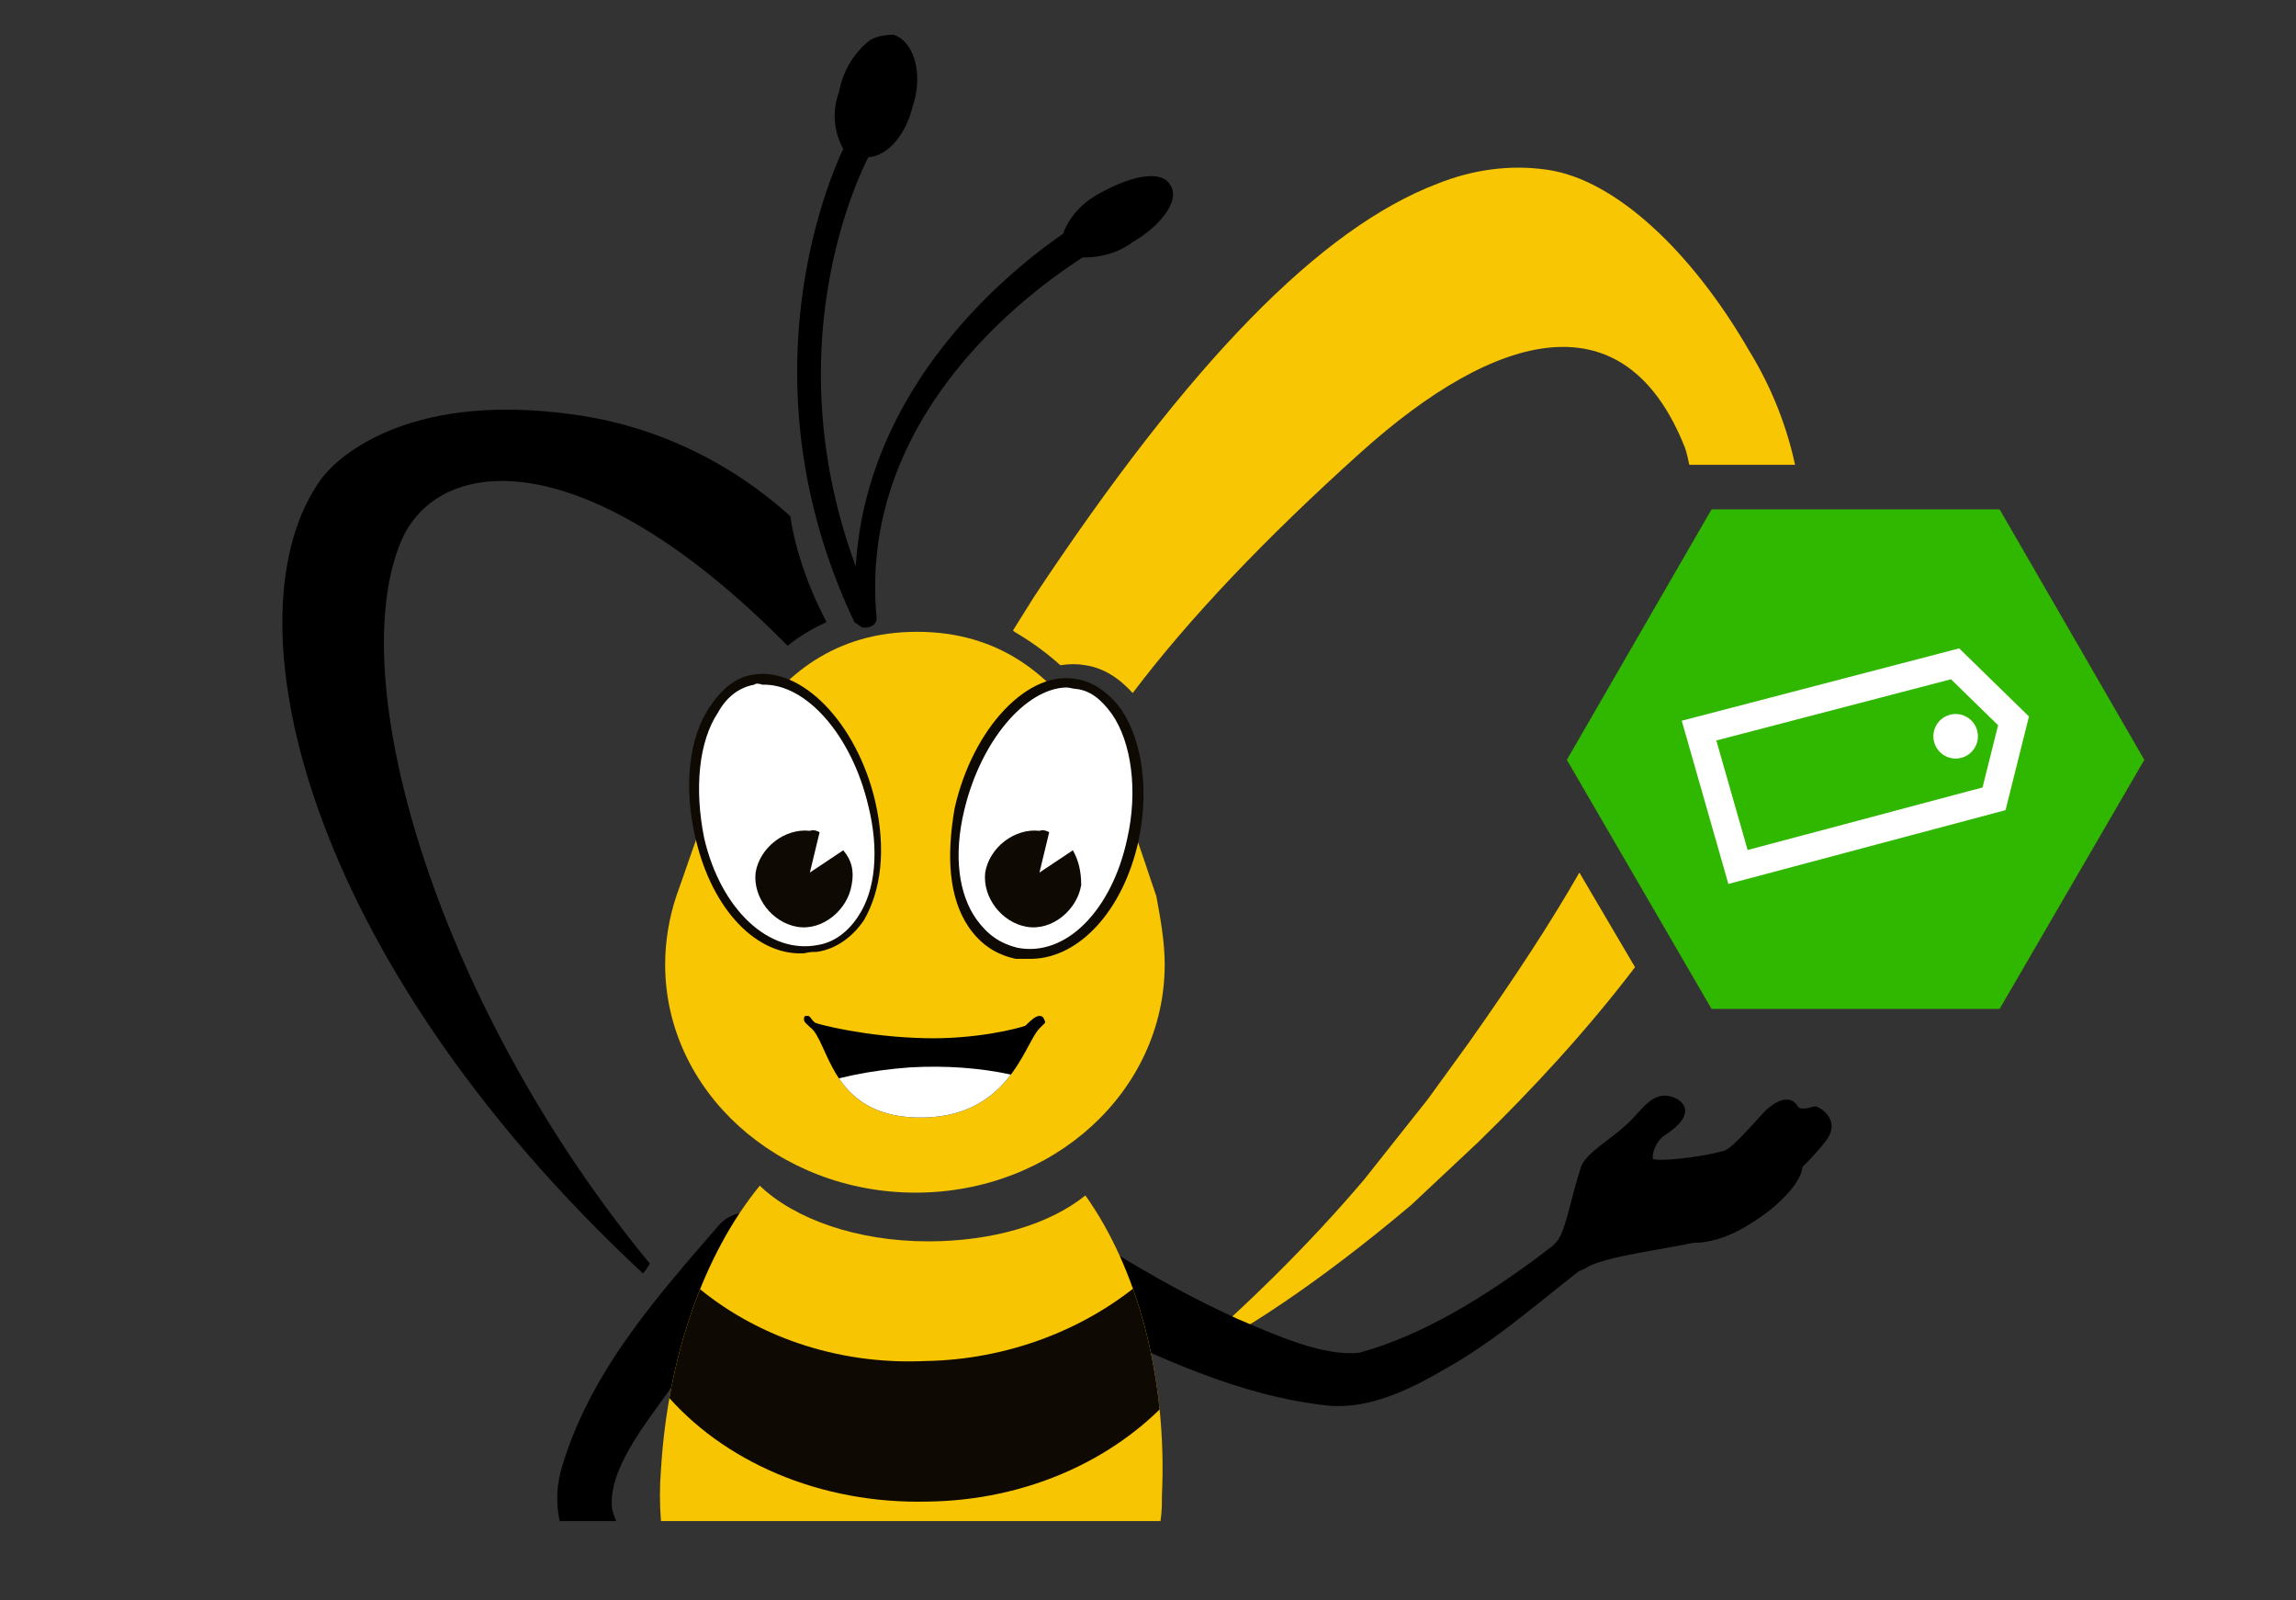
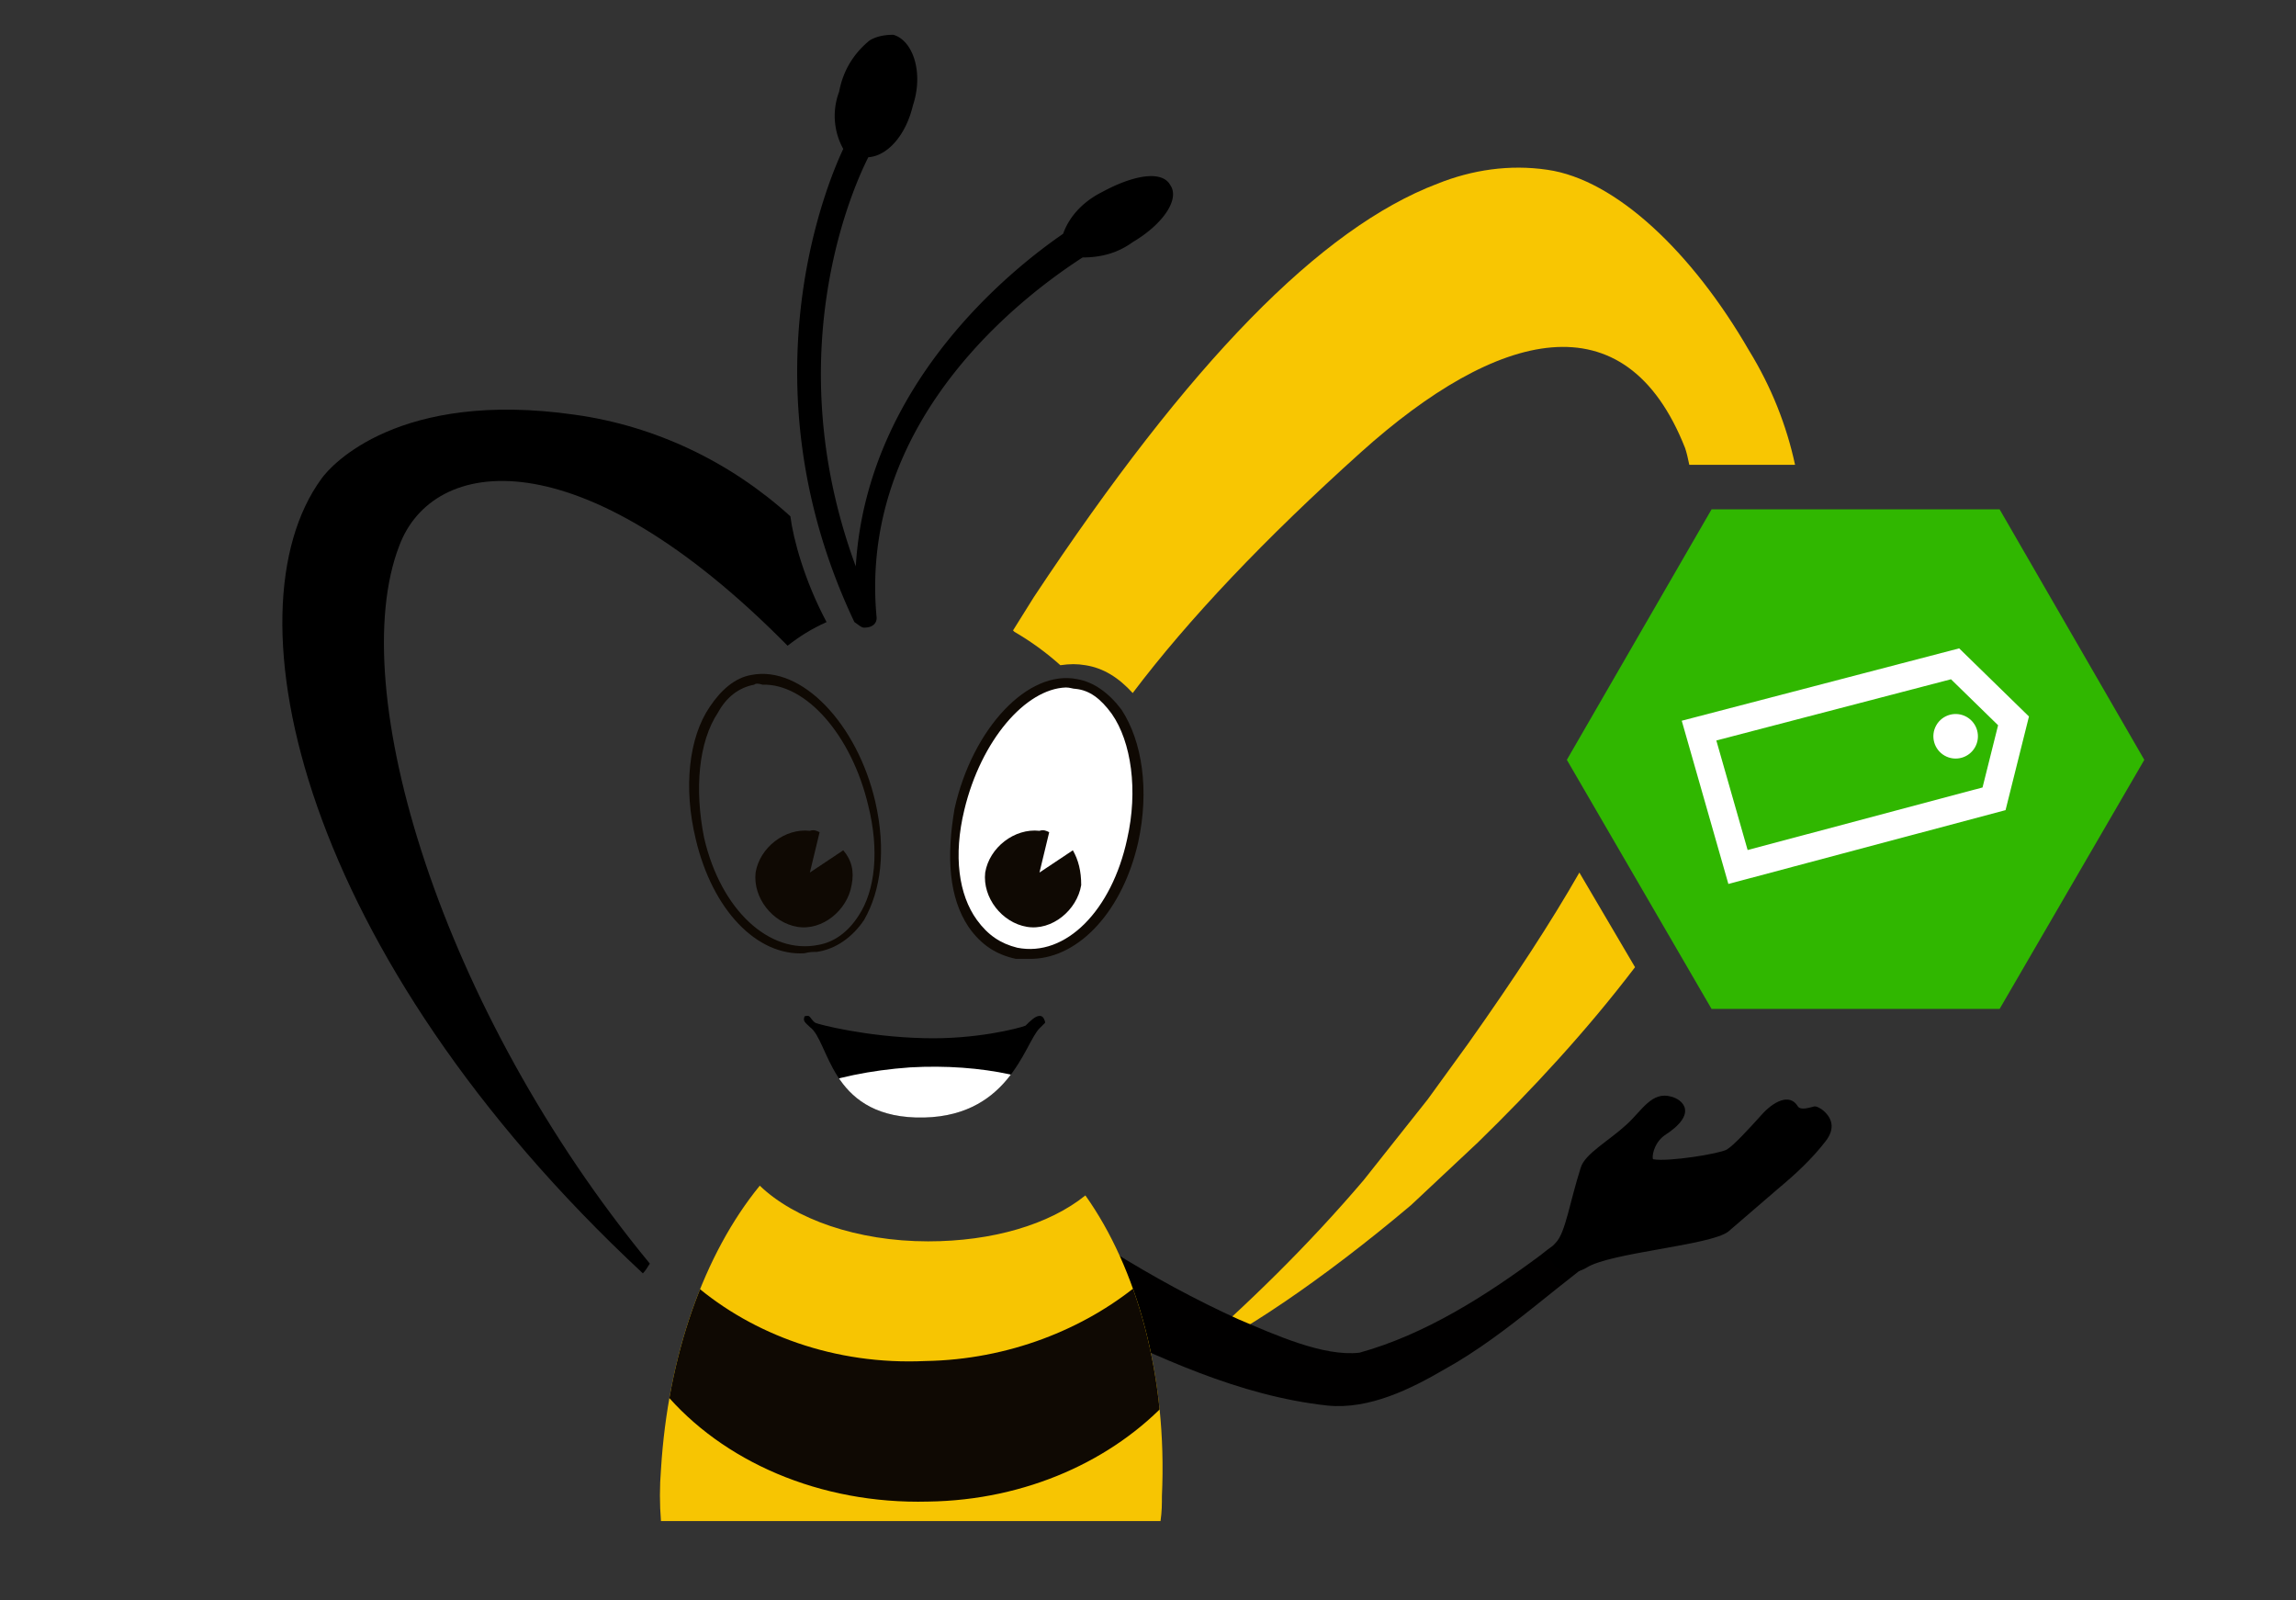
<svg xmlns="http://www.w3.org/2000/svg" xmlns:xlink="http://www.w3.org/1999/xlink" viewBox="0 0 165 115">
  <rect x="0" y="0" width="165" height="115" fill="#333333" stroke="none" />
  <path d="M113.5 62.7c-2 3.5-4.6 7.5-8 12.3l-2.9 4-4.6 5.8c-4 4.7-8.3 8.9-12.9 12.9 3.8-1.6 9.9-5.7 16.3-11.1l4.8-4.5c3.9-3.8 7.8-8 11.3-12.6l-4-6.8zM97.8 32.5c9.8-8.8 19-11.2 23.3-.3.1.3.2.7.3 1.2h1.5 6.1c-.6-2.8-1.7-5.6-3.3-8.2-4.1-7.1-9.6-12.3-14.5-13-2.7-.4-5.4 0-7.9 1-8.4 3.2-17.8 12.8-29 29.7l-1.5 2.4.1.1c1.2.7 2.3 1.5 3.3 2.4.7-.1 1.2-.1 1.8 0 1.3.2 2.4.9 3.4 2 4-5.3 9.5-11.1 16.4-17.3z" fill="#f8c602" />
  <path d="M117.1 88.5c-.1.2-.3.4-.4.5-4.4 2.9-8.2 6.8-12.9 9.4-2.4 1.4-5.4 2.9-8.4 2.6-6.4-.7-12.2-3.5-17.9-6.2-3.2-1.7-.8-6.4 2.4-4.9 2.9 1.8 6 3.5 9.1 4.9 2.6 1.1 6.1 2.7 8.7 2.4 4.7-1.3 9.1-4.1 13-7 1.2-1 2.8-1.8 3.4-3.3 0-.1-.2.2-.2.2 1-2.1 4.1-.7 3.2 1.4h0z" fill="#010000" />
  <path d="M46.2 91.5c.2-.2.3-.4.5-.7-15-18.2-22-41.3-18-51.6 2.4-6.4 12.9-8 27.9 7.2.9-.7 1.7-1.2 2.8-1.7-1.6-3-2.4-6-2.6-7.6-4.3-3.9-9.7-6.5-15.5-7.3-12.6-1.8-17.5 3.6-18.2 4.6-7 9.6-1.5 34.2 23.1 57.1z" />
  <defs>
-     <path id="A" d="M28.2 85.9h33.3v23.4H28.2z" />
-   </defs>
+     </defs>
  <clipPath id="B">
    <use xlink:href="#A" />
  </clipPath>
  <g clip-path="url(#B)">
-     <path d="M58.8 124.1c.2 0-.3-.4-.3-.4-3.2-2-6.6-3-9.8-5.1-4.5-2.6-9.9-7.1-8.4-12.9 2-7 6.8-12.4 11.4-17.7 1-1.1 2.8-1.2 3.9-.2 1.2 1.1 1.2 3 0 4.1-2.6 2.5-5.2 5.2-7.5 8-1.7 2.4-4.5 5.8-4.1 8.6 1.4 4.9 6.8 8 11.2 10.3 1.5.8 3.2 1.7 4.9 2 1.1 0 1.8 1.5 1.2 2.5s-1.6 1.3-2.5.8h0z" fill="#010000" />
-   </g>
-   <path d="M83.7 69.3c0 9.1-8 16.4-17.9 16.4s-18-7.3-18-16.4c0-1.7.3-3.4.8-4.9 2.4-6.6 5.5-19 17.3-19s14.9 12.4 17.2 19c.3 1.6.6 3.3.6 4.9z" fill="#f8c602" />
+     </g>
  <path d="M62.5 2.9c.5-.3 1.1-.4 1.7-.4 1.4.4 2.2 2.7 1.4 5.1-.5 2.1-1.8 3.6-3.2 3.7-.5 1-6.8 13.4-.9 29.4.8-13.4 11.7-21.7 14.9-23.9.5-1.4 1.6-2.4 2.8-3 2.2-1.2 4.3-1.6 4.9-.5.7 1-.5 2.8-2.7 4.1-1.1.8-2.3 1.1-3.6 1.1-3.4 2.2-16.2 11.2-14.8 25.9 0 .4-.3.7-.9.7-.2 0-.4-.2-.7-.4-8.3-17.5-1.6-32.3-.8-34a4.9 4.9 0 0 1-.3-4.1c.3-1.6 1.1-2.8 2.2-3.7" />
  <path d="M69 58.2c-1.3 5.7.7 9.7 4 10.2 3.5.7 7.2-2.4 8.4-8 1.3-5.7-.5-10.7-4-11.3-3.3-.6-7.1 3.5-8.4 9.1z" fill="#fff" />
  <path d="M73 68.9c-1.4-.3-2.5-1-3.4-2.3-1.4-2.1-1.6-5-1-8.5 1.3-5.8 5.3-10 8.8-9.3 1.2.2 2.3 1 3.2 2.2 1.5 2.3 2 5.8 1.2 9.5-1.1 4.9-4.2 8.3-7.6 8.4H73zm-3.7-10.7c-.8 3.3-.4 6.1.9 7.9.8 1.1 1.7 1.7 2.9 2 3.5.7 6.8-2.7 7.9-7.8.8-3.5.3-7-1.1-9-.8-1.1-1.6-1.7-2.6-1.8-.2 0-.4-.1-.7-.1-2.9.1-6.1 3.8-7.3 8.8z" fill="#0f0903" />
-   <path d="M62.7 57.8c1.3 5.5-.4 9.7-3.9 10.4s-7.2-2.4-8.6-7.9.3-10.8 3.8-11.4c3.5-.7 7.4 3.3 8.7 8.9z" fill="#fff" />
  <path d="M50 60.3c-.9-3.7-.5-7.3 1-9.5.8-1.2 1.8-2.1 3-2.3 3.6-.7 7.6 3.5 8.9 9.1.8 3.5.4 6.4-.8 8.5-.8 1.2-2 2.1-3.4 2.3-.3 0-.5 0-.9.1-3.4.2-6.6-3.1-7.8-8.2zm4.2-11.1c-1.1.2-2 .9-2.6 2-1.4 2.1-1.7 5.5-1 9 1.2 5.2 4.7 8.4 8.2 7.7 1.2-.2 2.2-1 2.9-2.1 1.2-1.8 1.5-4.7.7-7.9-1.2-5.1-4.5-8.8-7.6-8.7-.3-.1-.5-.1-.6 0z" fill="#0f0903" />
  <path d="M74.7 73s-.1 0 0 0c-.3 0-.7.4-1 .7-.5.2-3.6 1-7.3.9-4.2-.1-7.6-1-7.8-1.1-.3-.2-.3-.4-.5-.5-.2 0-.3 0-.3.1-.1.3.1.4.4.7 1.4 1 1.4 6.3 7.6 6.5 6.7.2 7.8-5.3 8.9-6.4l.4-.4h0 0 0 0 0v-.1c-.1-.3-.2-.4-.4-.4z" />
  <defs>
    <path id="C" d="M74.7 73s-.1 0 0 0c-.3 0-.7.4-1 .7-.5.2-3.6 1-7.3.9-4.2-.1-7.6-1-7.8-1.1-.3-.2-.3-.4-.5-.5-.2 0-.3 0-.3.1-.1.3.1.4.4.7 1.4 1 1.4 6.3 7.6 6.5 6.7.2 7.8-5.3 8.9-6.4l.4-.4h0 0 0 0 0v-.1c-.1-.3-.2-.4-.4-.4z" />
  </defs>
  <clipPath id="D">
    <use xlink:href="#C" />
  </clipPath>
  <g clip-path="url(#D)">
    <path d="M77.4 79.2c-1.4 2.6-5.2 4.9-10.1 5.5-5.8.9-11.2-.7-13.5-3.5 1.2-2.3 5.9-4.1 11.6-4.5 5.2-.3 9.9.8 12 2.5z" fill="#fff" />
  </g>
  <defs>
    <path id="E" d="M78 85.9c-2.6 2.1-6.7 3.3-11.3 3.3-5.1 0-9.6-1.6-12.1-4-4 4.9-6.6 12.2-7.1 20.4-.1 1.2-.1 2.5 0 3.7h35.9c.1-.7.1-1.2.1-1.8.4-8.6-1.8-16.4-5.5-21.6z" />
  </defs>
  <clipPath id="F">
    <use xlink:href="#E" />
  </clipPath>
  <path d="M78.9 84.2c-2.8 2.2-7.2 3.6-12.1 3.6-5.4 0-10.2-1.7-12.9-4.2-4.2 5.2-7.2 12.9-7.6 21.8-.8 16.3 7.2 30 17.7 30.5 10.7.5 19.9-12.3 20.7-28.6.4-9.2-1.9-17.4-5.8-23.1z" clip-path="url(#F)" fill="#f7c502" />
  <defs>
    <path id="G" d="M78 85.9c-2.6 2.1-6.7 3.3-11.3 3.3-5.1 0-9.6-1.6-12.1-4-4 4.9-6.6 12.2-7.1 20.4-.1 1.2-.1 2.5 0 3.7h35.9c.1-.7.1-1.2.1-1.8.4-8.6-1.8-16.4-5.5-21.6z" />
  </defs>
  <clipPath id="H">
    <use xlink:href="#G" />
  </clipPath>
  <g clip-path="url(#H)" fill="#0f0903">
    <path d="M76.7 129.8c-.1 0-.1.1-.2.2l.2-.2zM52.6 86.7c-.1.1-.2.3-.3.4.1 0 .2-.2.3-.4zm-.6 1c-.1.2-.2.4-.4.7.1-.3.3-.5.4-.7z" />
    <path d="M47.3 103.2c.4-5.5 2-10.7 4.3-14.8-.7 1.2-1.3 2.4-1.7 3.9 4.2 3.6 10.1 5.8 16.6 5.5 6-.1 11.4-2.3 15.3-5.5 1 2.5 1.6 5.3 2.2 8.3-4 4.3-10.2 7.2-17.3 7.3-7.8.2-14.8-2.9-19-7.9m32.5 23.4c0-.1.1-.2.1-.3-3.7 2.4-8.6 3.8-13.8 4-7 .1-13-2.3-17.2-6.2-1.3-3.5-2-7.5-2.2-11.7 3.9 5.1 11.1 8.6 19.2 8.5 7-.1 13-2.7 17.1-6.6-.4 4.4-1.6 8.7-3.2 12.3zm-27-37.5c-.1.1-.1.3-.2.3.1-.1.2-.2.2-.3z" />
    <path d="M80.1 88.6c0 .1 0 .1 0 0h0zm.5 1.1c0 .1.1.2.1.3 0 0 0-.1-.1-.3zm-1.3-2.3c0 .1.1.2.2.3.1-.1-.2-.2-.2-.3zm1.9 3.5c.1.1.1.2.2.4-.1-.2-.2-.3-.2-.4zm-2.4-4.5c0 .1.1.2.2.3-.2-.1-.2-.2-.2-.3zm2.9 5.8c0 .1.1.1.1.2 0-.1-.1-.1-.1-.2z" />
  </g>
  <path d="M77.1 61.1l-2.4 1.6.7-2.9c-.2-.1-.4-.2-.7-.1-1.8-.2-3.6 1.2-3.9 3-.2 1.8 1.2 3.6 3 3.9s3.6-1.2 3.9-3c0-1-.2-1.8-.6-2.5zm-16.5 0l-2.4 1.6.7-2.9c-.2-.1-.4-.2-.7-.1-1.8-.2-3.6 1.2-3.9 3-.2 1.8 1.2 3.6 3 3.9s3.6-1.2 3.9-3c.2-1 0-1.8-.6-2.5z" fill="#0f0903" />
  <path d="M111.8 89.3c.7-.7 1-2.9 1.8-5.4.3-1 2-1.9 3.3-3.1 1.1-1 1.8-2.4 3.2-2 .8.2 2 1.2-.5 2.8-.8.6-.9 1.6-.8 1.7 1.1.2 4.8-.4 5.3-.7s1.6-1.5 2.5-2.5c.8-.9 2-1.6 2.6-.6.2.3.8.1 1.2 0 .2 0 .3.1.5.2.8.6 1 1.4.3 2.3-1 1.3-2.2 2.4-3.4 3.4l-3.6 3.1c-1.3 1-8.5 1.5-10.2 2.6-1.7 1-3.4-.6-2.2-1.8z" />
  <path d="M143.7 72.5H123l-10.4-17.9 10.4-18h20.7l10.4 18z" fill="#30b700" />
  <path d="M122.1 52.5l2.8 9.8 18.4-4.9 1.4-5.6-4.2-4.1-18.4 4.8z" fill="none" stroke="#fff" stroke-width="2" stroke-miterlimit="10" />
  <circle transform="matrix(.494 -.87 .87 .494 25.111 149.01)" cx="140.5" cy="52.9" r="1.6" fill="#fff" />
-   <path d="M120.4 88.7c.2.3 1.1.6 1.7.6 1.1-.1 2.4-.5 3.9-1.5 2.4-1.5 4-3.6 3.4-4.4s-3-.3-5.4 1.2c-1.2.8-3.2 1.4-3.8 2.2s-.1 1.4.2 1.9z" />
</svg>